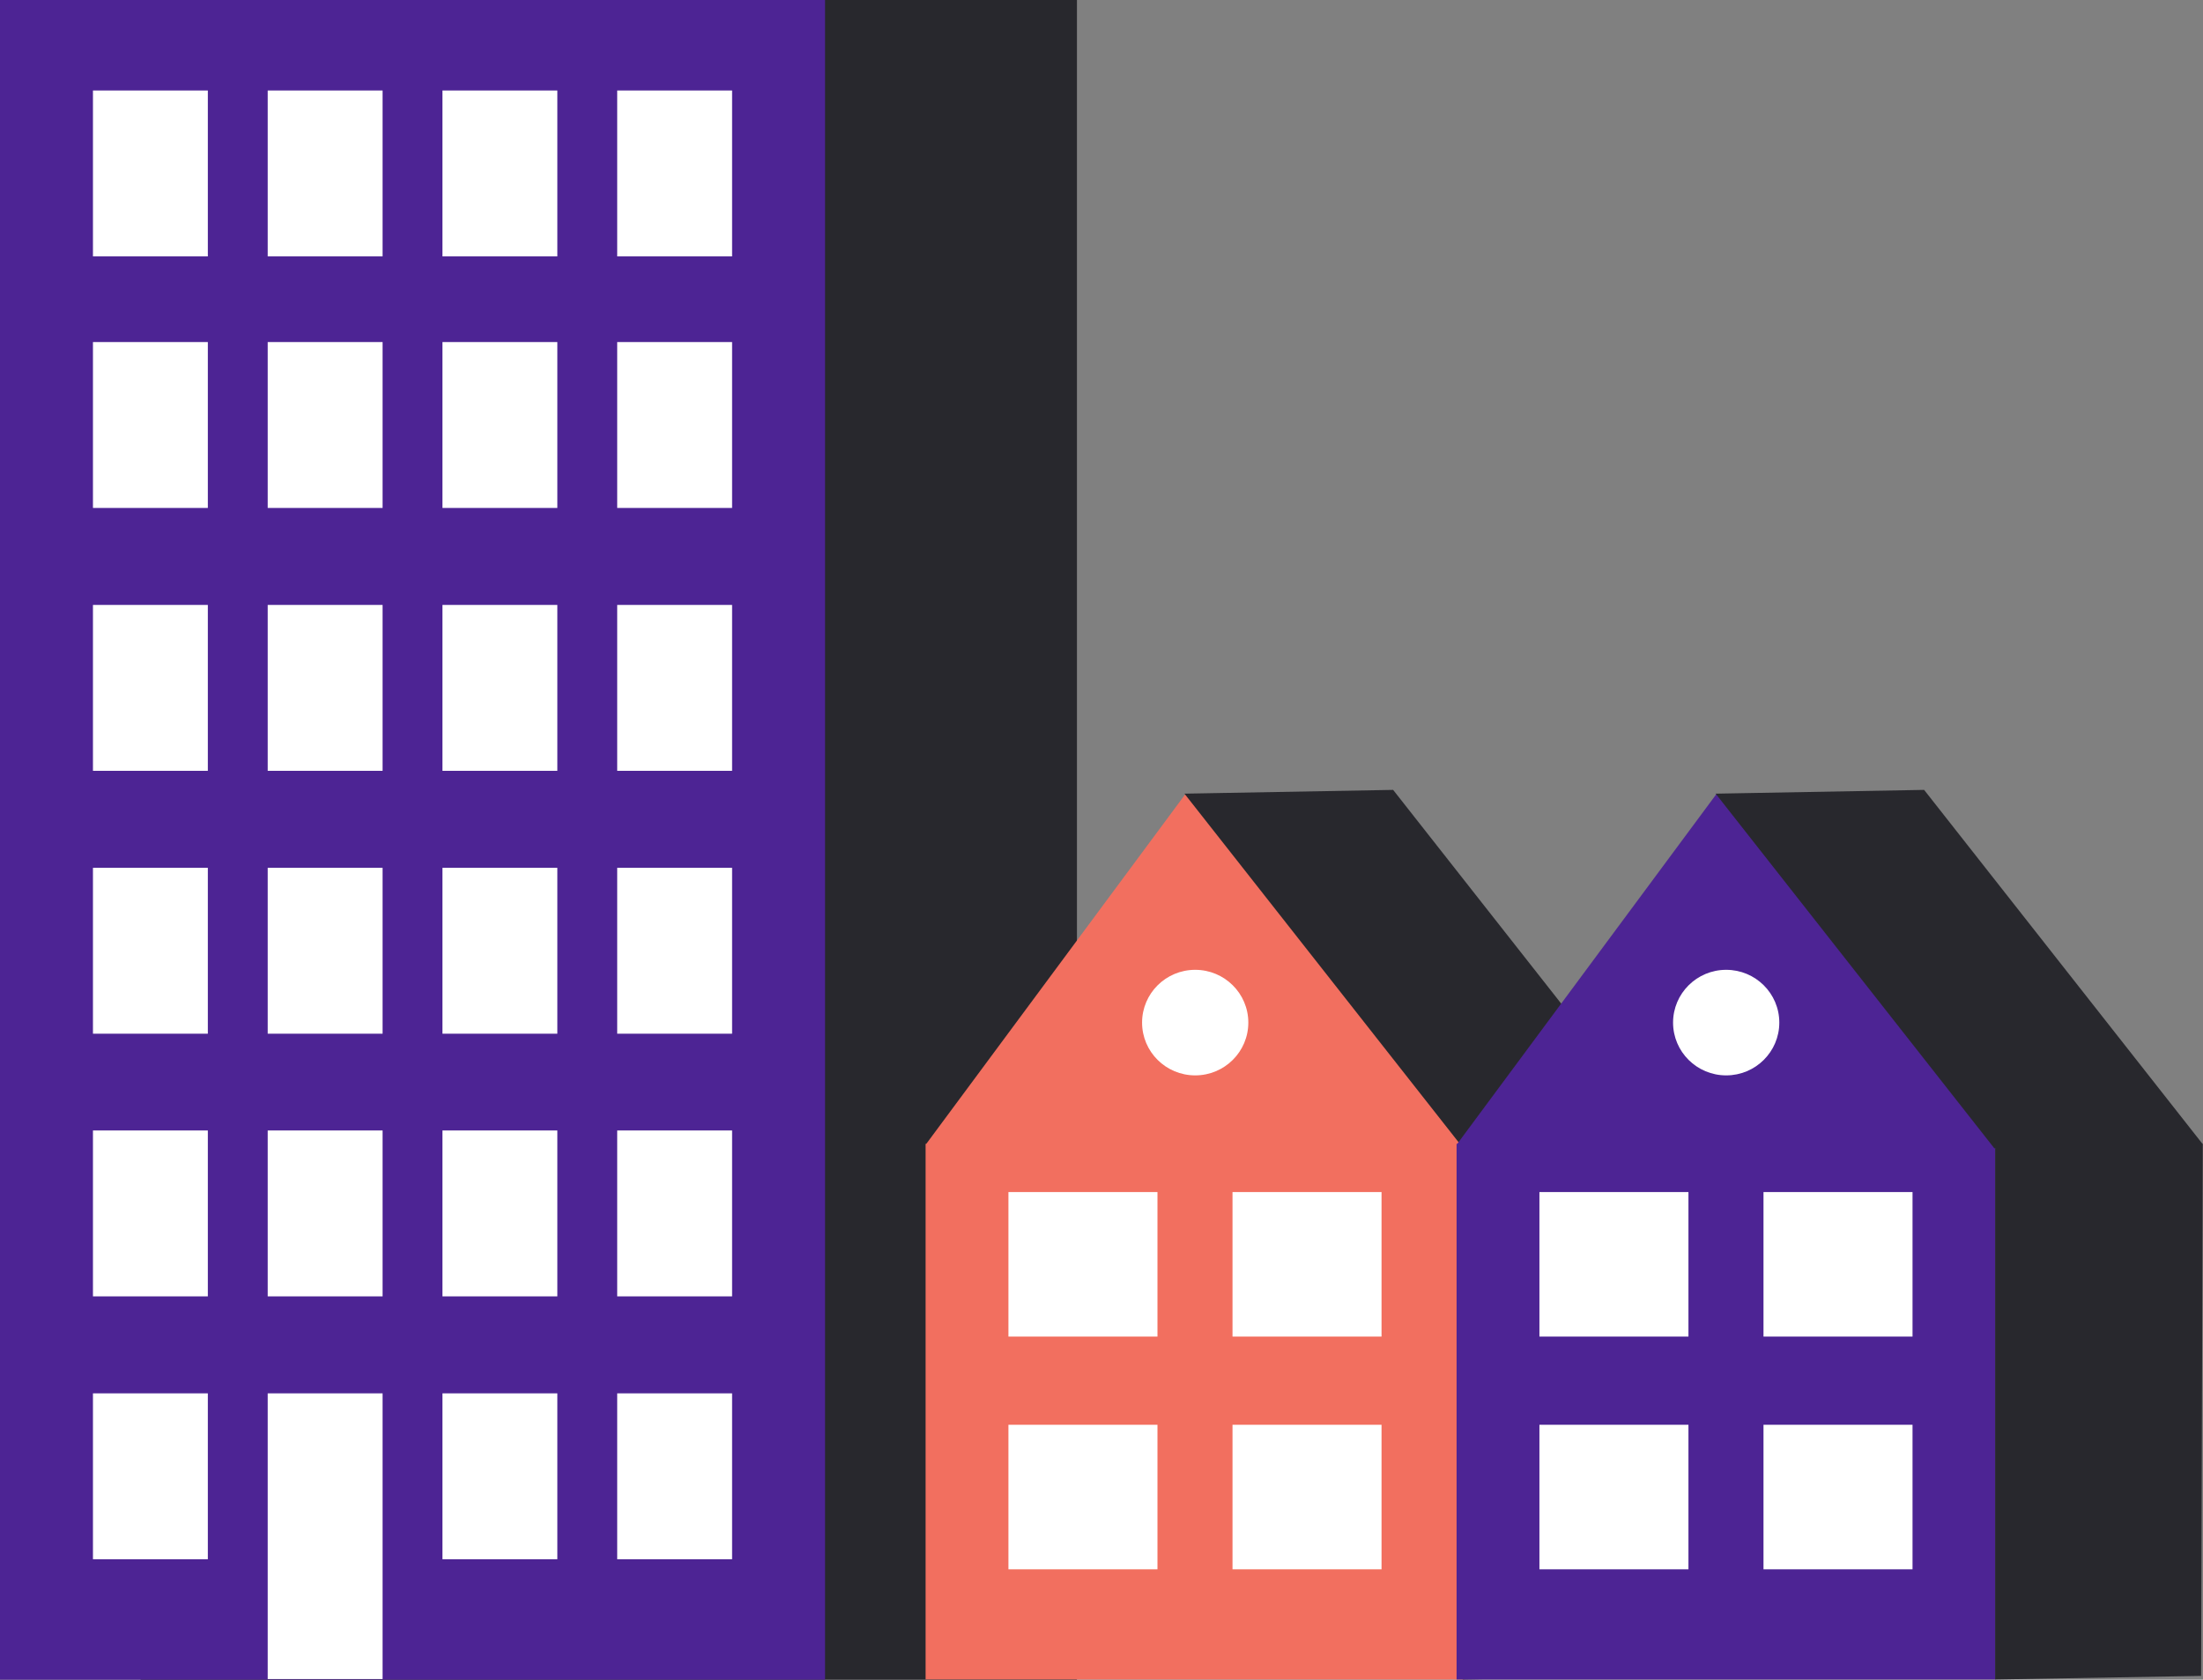
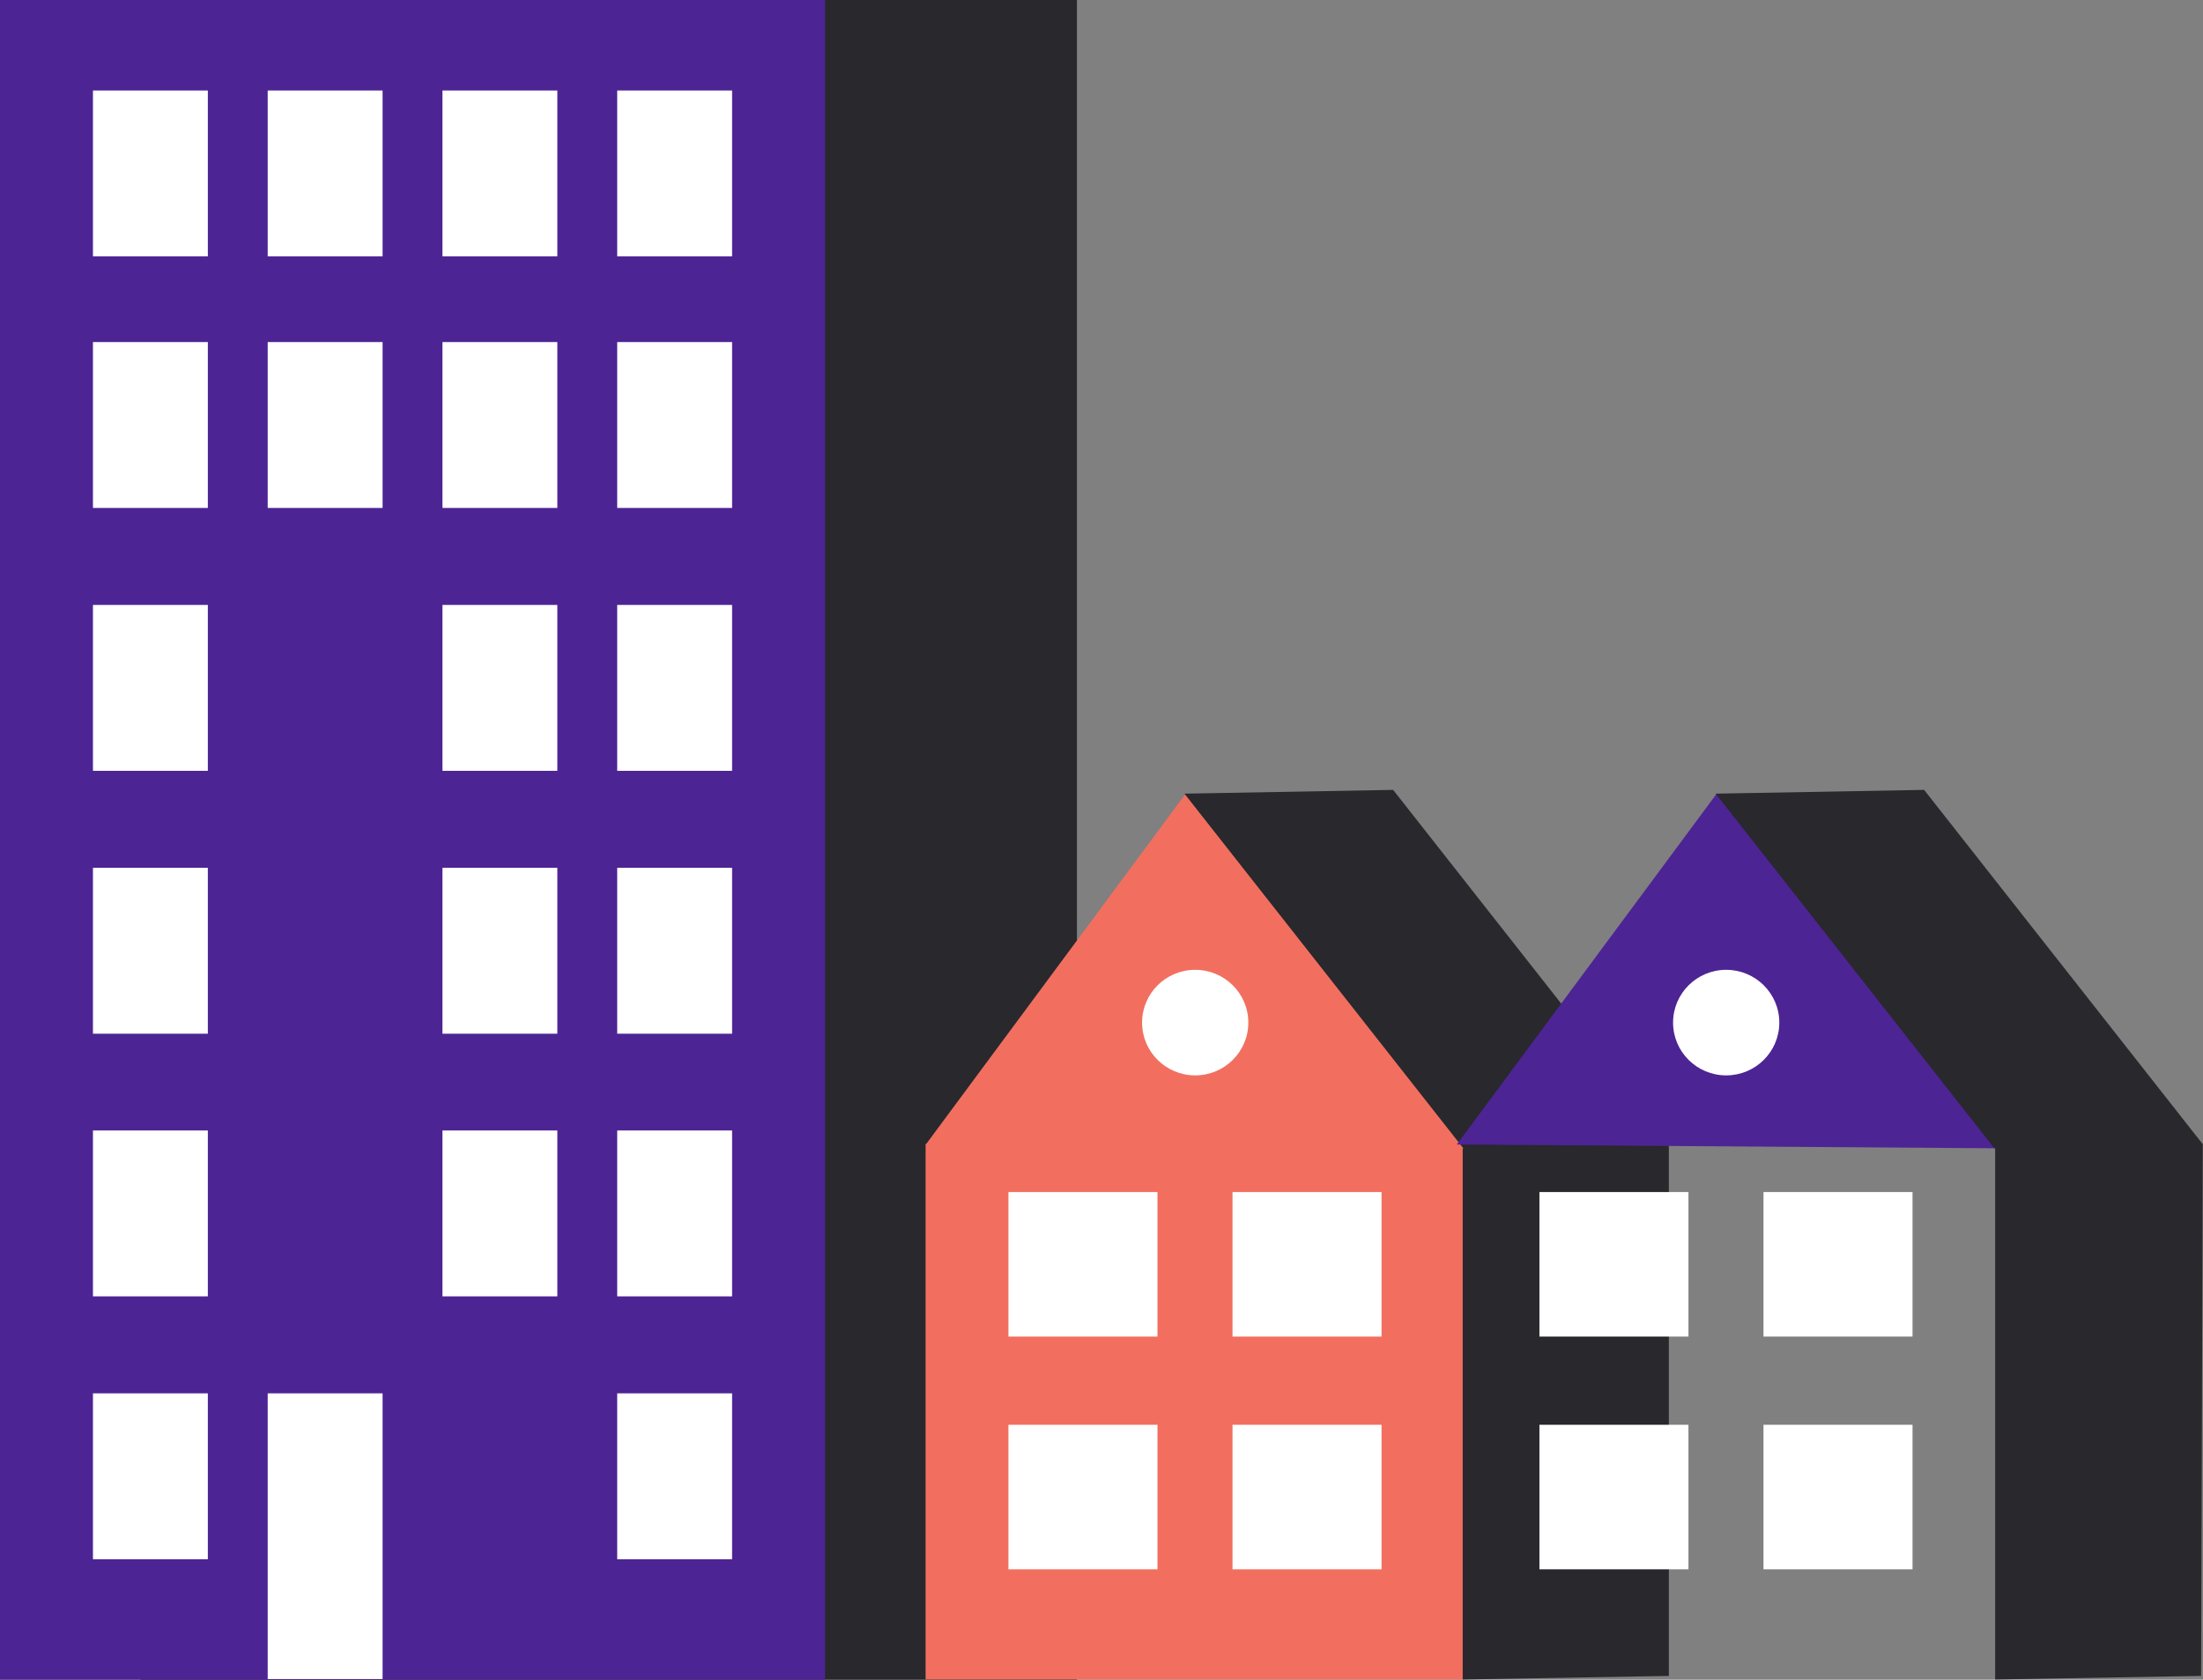
<svg xmlns="http://www.w3.org/2000/svg" width="316" height="241" viewBox="0 0 316 241" fill="none">
  <rect x="0" y="0" width="316" height="241" fill="#808080" stroke="none" />
  <g clip-path="url(#clip0_4347_18438)">
    <path d="M154.477 0H20.168V241H154.477V0Z" fill="#28282D" />
    <path d="M210.082 164.123H132.768V240.97H210.082V164.123Z" fill="#F26F5F" />
    <path d="M239.381 240.459L209.81 240.97V164.123L239.381 163.582V240.459Z" fill="#28282D" />
    <path d="M132.798 164.213L170.079 113.873L210.052 164.754L132.798 164.213Z" fill="#F26F5F" />
    <path d="M199.832 113.332L169.898 113.873L209.901 164.754L239.835 164.213L199.832 113.332Z" fill="#28282D" />
    <path d="M166.028 171.035H144.651V191.772H166.028V171.035Z" fill="white" />
    <path d="M198.169 171.035H176.792V191.772H198.169V171.035Z" fill="white" />
    <path d="M166.028 204.425H144.651V225.162H166.028V204.425Z" fill="white" />
    <path d="M198.169 204.425H176.792V225.162H198.169V204.425Z" fill="white" />
    <path d="M171.44 154.295C175.648 154.295 179.06 150.905 179.06 146.722C179.06 142.539 175.648 139.148 171.44 139.148C167.232 139.148 163.821 142.539 163.821 146.722C163.821 150.905 167.232 154.295 171.44 154.295Z" fill="white" />
-     <path d="M286.247 164.123H208.933V240.97H286.247V164.123Z" fill="#4D2494" />
    <path d="M315.728 240.459L286.187 240.97V164.123L315.97 164.153L315.728 240.459Z" fill="#28282D" />
    <path d="M208.963 164.213L246.245 113.873L286.247 164.754L208.963 164.213Z" fill="#4D2494" />
    <path d="M275.997 113.332L246.094 113.873L286.066 164.754L316 164.213L275.997 113.332Z" fill="#28282D" />
    <path d="M242.193 171.035H220.816V191.772H242.193V171.035Z" fill="white" />
    <path d="M274.334 171.035H252.957V191.772H274.334V171.035Z" fill="white" />
    <path d="M242.193 204.425H220.816V225.162H242.193V204.425Z" fill="white" />
    <path d="M274.334 204.425H252.957V225.162H274.334V204.425Z" fill="white" />
    <path d="M247.605 154.295C251.814 154.295 255.225 150.905 255.225 146.722C255.225 142.539 251.814 139.148 247.605 139.148C243.397 139.148 239.986 142.539 239.986 146.722C239.986 150.905 243.397 154.295 247.605 154.295Z" fill="white" />
    <path d="M118.345 0H0V241H118.345V0Z" fill="#4D2494" />
    <path d="M29.813 49.078H13.334V72.88H29.813V49.078Z" fill="white" />
    <path d="M54.879 49.078H38.4V72.88H54.879V49.078Z" fill="white" />
    <path d="M79.945 49.078H63.466V72.88H79.945V49.078Z" fill="white" />
    <path d="M105.011 49.078H88.532V72.88H105.011V49.078Z" fill="white" />
    <path d="M29.813 12.983H13.334V36.786H29.813V12.983Z" fill="white" />
    <path d="M54.879 12.983H38.4V36.786H54.879V12.983Z" fill="white" />
    <path d="M79.945 12.983H63.466V36.786H79.945V12.983Z" fill="white" />
    <path d="M105.011 12.983H88.532V36.786H105.011V12.983Z" fill="white" />
    <path d="M29.813 86.795H13.334V110.597H29.813V86.795Z" fill="white" />
-     <path d="M54.879 86.795H38.4V110.597H54.879V86.795Z" fill="white" />
    <path d="M79.945 86.795H63.466V110.597H79.945V86.795Z" fill="white" />
    <path d="M105.011 86.795H88.532V110.597H105.011V86.795Z" fill="white" />
    <path d="M29.813 124.512H13.334V148.315H29.813V124.512Z" fill="white" />
-     <path d="M54.879 124.512H38.4V148.315H54.879V124.512Z" fill="white" />
    <path d="M79.945 124.512H63.466V148.315H79.945V124.512Z" fill="white" />
    <path d="M105.011 124.512H88.532V148.315H105.011V124.512Z" fill="white" />
    <path d="M29.813 162.199H13.334V186.002H29.813V162.199Z" fill="white" />
-     <path d="M54.879 162.199H38.4V186.002H54.879V162.199Z" fill="white" />
    <path d="M79.945 162.199H63.466V186.002H79.945V162.199Z" fill="white" />
    <path d="M105.011 162.199H88.532V186.002H105.011V162.199Z" fill="white" />
    <path d="M29.813 199.917H13.334V223.719H29.813V199.917Z" fill="white" />
    <path d="M54.879 199.917H38.4V240.91H54.879V199.917Z" fill="white" />
-     <path d="M79.945 199.917H63.466V223.719H79.945V199.917Z" fill="white" />
    <path d="M105.011 199.917H88.532V223.719H105.011V199.917Z" fill="white" />
  </g>
  <defs>
    <clipPath id="clip0_4347_18438">
      <rect width="316" height="241" fill="white" />
    </clipPath>
  </defs>
</svg>